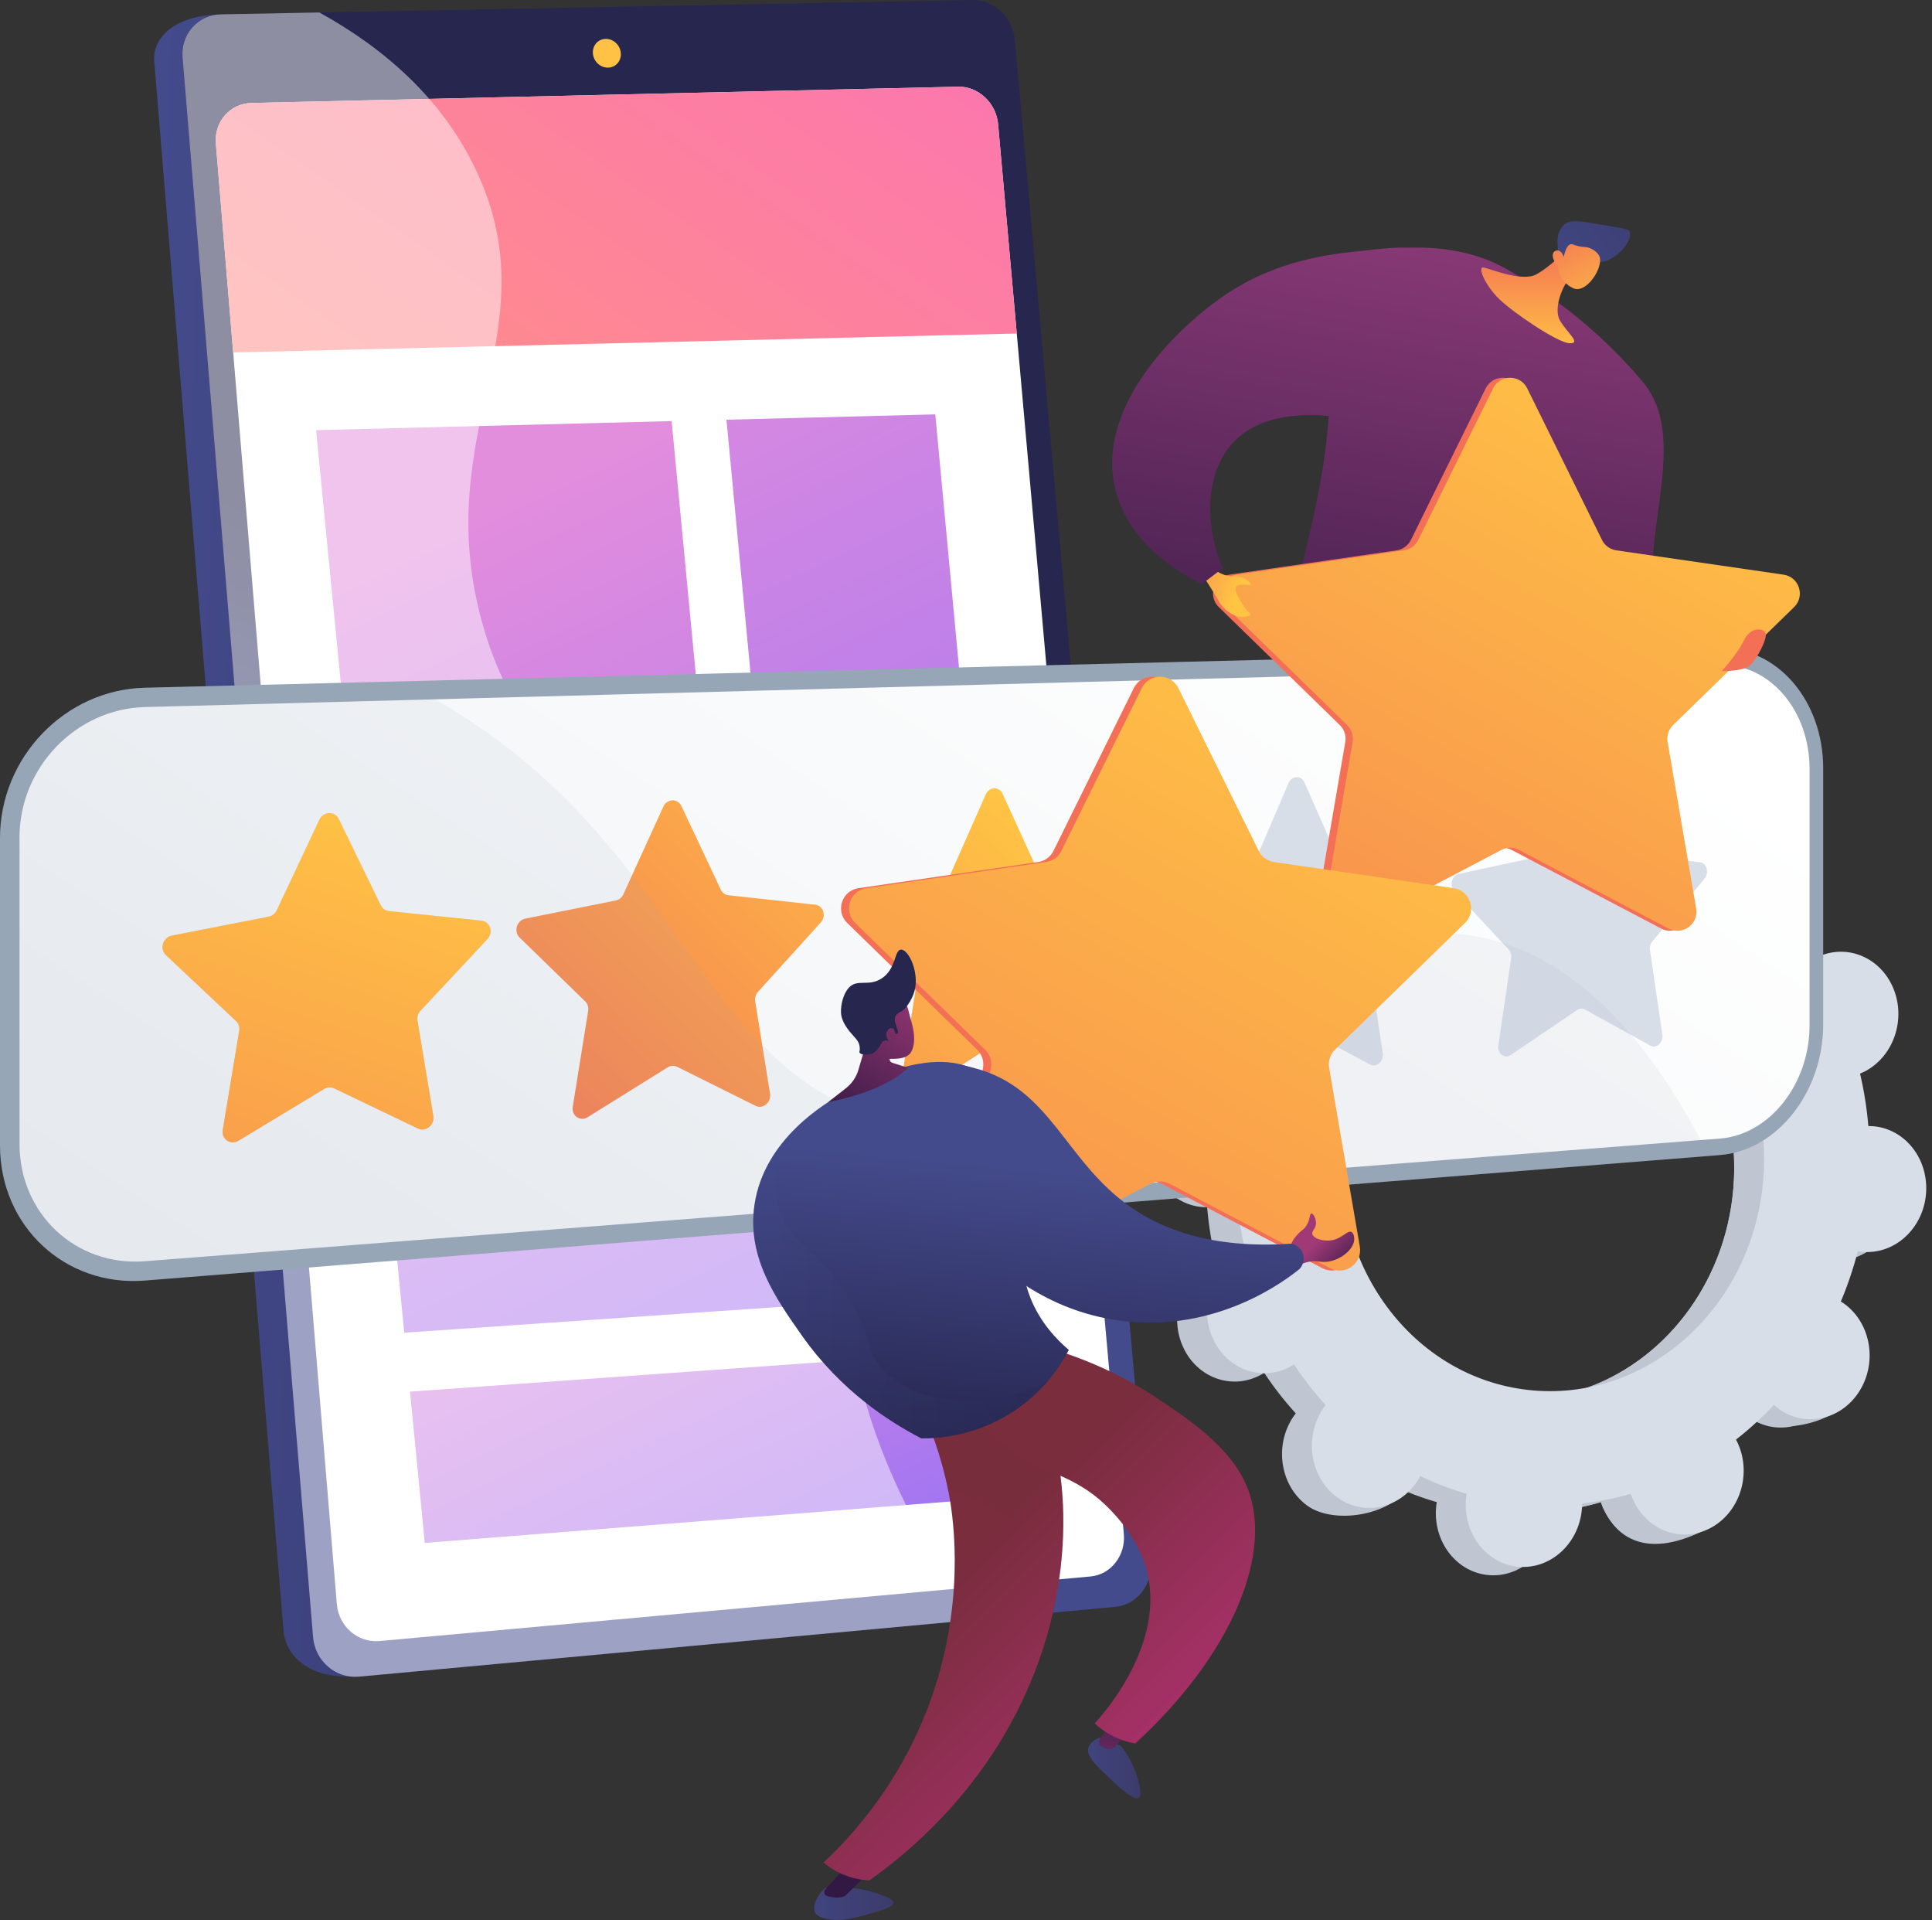
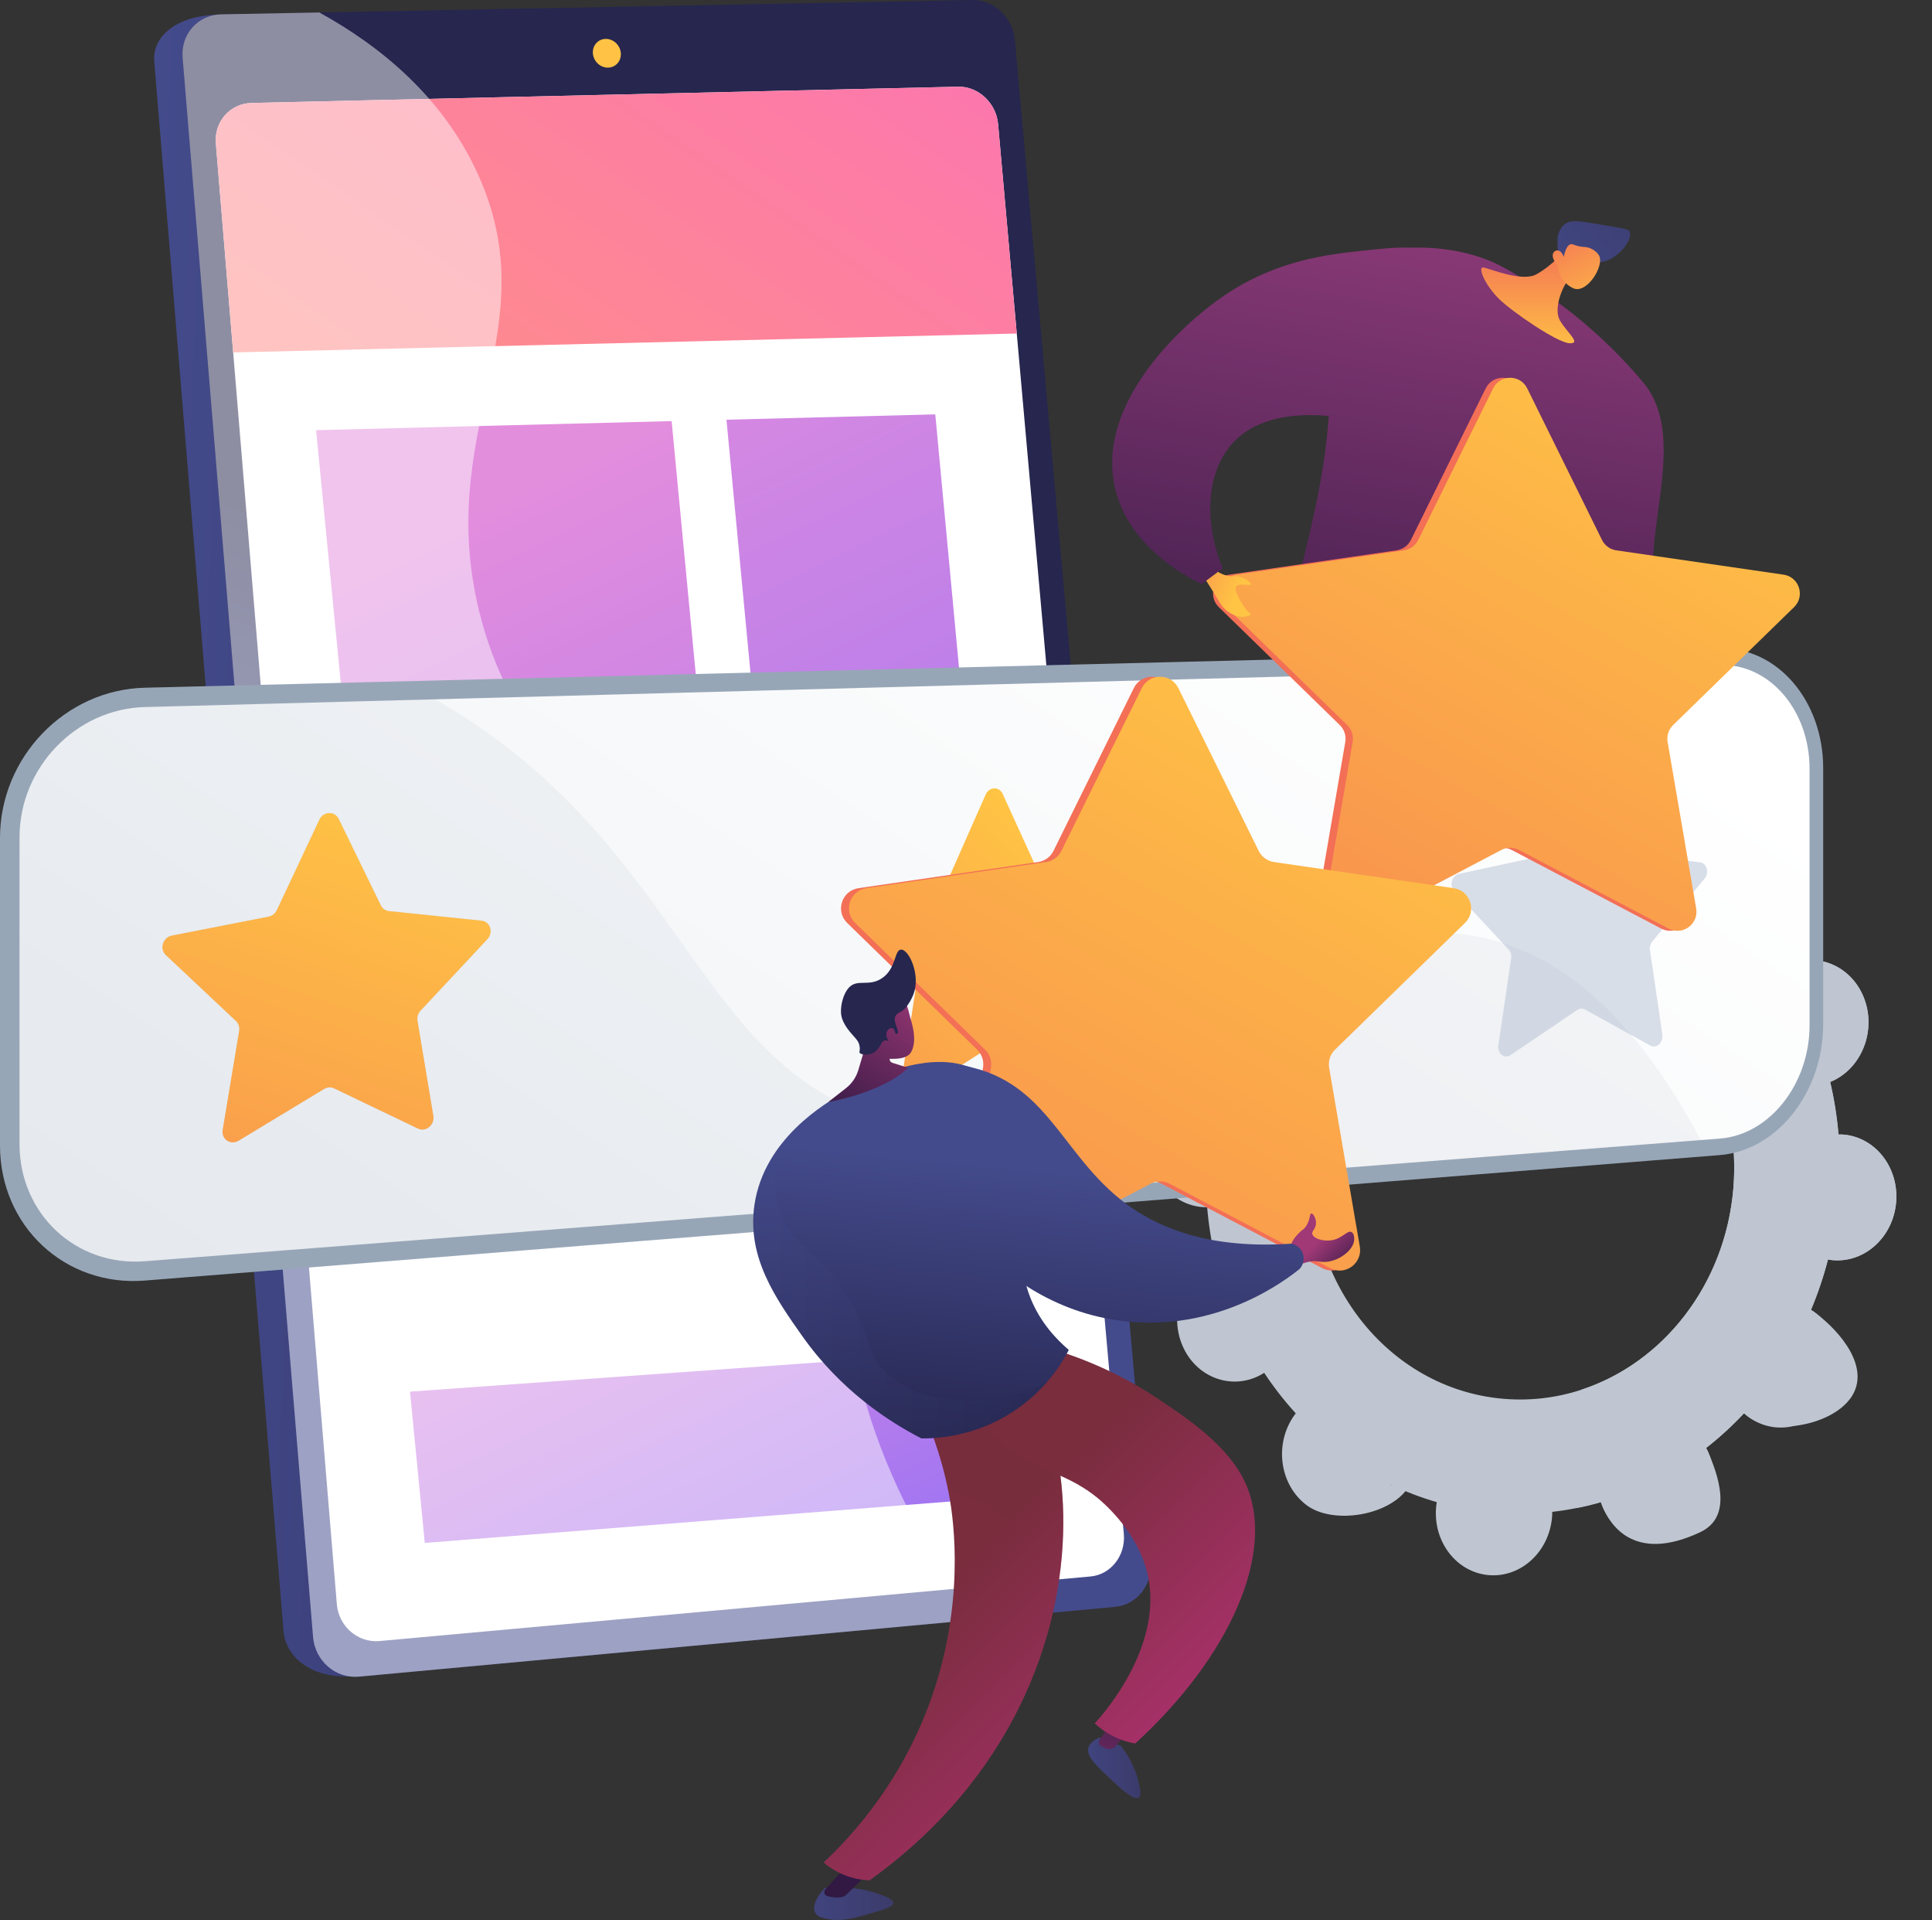
<svg xmlns="http://www.w3.org/2000/svg" width="156" height="155" viewBox="0 0 156 155" fill="none">
  <rect x="0" y="0" width="156" height="155" fill="#333333" stroke="none" />
  <path d="M147.995 101.735C150.58 101.952 152.867 99.859 153.103 97.06C153.339 94.26 151.434 91.814 148.849 91.596C148.715 91.585 148.582 91.584 148.45 91.584C148.327 90.138 148.101 88.722 147.777 87.345C147.899 87.295 148.022 87.243 148.143 87.181C150.5 85.97 151.528 82.934 150.439 80.4C149.351 77.867 146.558 76.795 144.2 78.006C144.077 78.07 143.96 78.141 143.844 78.214C143.074 77.052 142.222 75.957 141.295 74.94C141.38 74.828 141.465 74.715 141.543 74.594C143.04 72.278 142.534 69.113 140.413 67.525C138.291 65.936 135.358 66.526 133.861 68.842C133.784 68.96 133.716 69.082 133.65 69.205C132.453 68.627 131.203 68.149 129.908 67.774C129.931 67.633 129.952 67.491 129.964 67.346C130.2 64.547 130.71 61.386 128.122 61.209C122.133 60.799 120.837 63.758 120.601 66.558C120.589 66.703 120.586 66.846 120.585 66.989C119.246 67.142 117.933 67.404 116.656 67.774C116.611 67.642 116.565 67.51 116.509 67.38C115.42 64.847 115.617 63.157 113.143 64.106C107.747 66.176 106.885 69.233 107.973 71.767C108.03 71.899 108.094 72.025 108.16 72.149C107.075 72.997 106.052 73.933 105.099 74.951C104.997 74.859 104.893 74.769 104.782 74.686C102.661 73.098 99.728 73.688 98.231 76.003C96.734 78.319 97.24 81.484 99.361 83.072C99.47 83.154 99.582 83.226 99.695 83.296C99.144 84.599 98.685 85.957 98.322 87.362C98.192 87.34 98.061 87.319 97.927 87.307C95.341 87.09 93.054 89.183 92.818 91.982C92.582 94.782 94.487 97.228 97.073 97.446C97.207 97.457 97.339 97.459 97.471 97.458C97.595 98.904 97.82 100.32 98.145 101.697C98.022 101.747 97.9 101.799 97.779 101.861C95.422 103.072 94.393 106.108 95.482 108.642C96.571 111.175 99.364 112.247 101.721 111.036C101.844 110.972 101.962 110.901 102.077 110.828C102.847 111.99 103.699 113.085 104.627 114.102C104.541 114.214 104.457 114.327 104.378 114.448C102.881 116.764 103.387 119.929 105.509 121.517C107.63 123.106 112.222 122.379 113.719 120.063C113.796 119.944 112.205 119.96 112.271 119.837C113.469 120.415 114.719 120.893 116.013 121.268C115.99 121.409 115.969 121.551 115.957 121.696C115.721 124.495 117.626 126.941 120.212 127.159C122.797 127.377 125.084 125.284 125.32 122.484C125.333 122.339 125.336 122.196 125.336 122.053C126.675 121.9 127.988 121.638 129.265 121.268C129.31 121.4 129.357 121.532 129.412 121.662C130.501 124.195 133.294 125.267 135.651 124.056C138.008 122.845 139.037 119.809 137.948 117.276C137.891 117.143 137.827 117.017 137.761 116.893C138.846 116.045 139.869 115.109 140.822 114.092C140.924 114.183 141.028 114.273 141.139 114.356C143.26 115.944 146.193 115.355 147.69 113.039C149.188 110.723 148.681 107.558 146.56 105.97C146.452 105.888 146.34 105.816 146.227 105.746C146.777 104.443 147.236 103.085 147.6 101.68C147.73 101.703 147.861 101.723 147.995 101.735ZM121.41 112.926C112.023 112.136 105.107 103.254 105.963 93.089C106.819 82.924 115.123 75.325 124.511 76.116C133.899 76.906 140.815 85.788 139.959 95.953C139.102 106.118 130.798 113.717 121.41 112.926Z" fill="#BFC6D1" />
  <path d="M148.143 87.181C150.5 85.97 151.528 82.934 150.44 80.4C149.351 77.867 146.558 76.795 144.201 78.006C144.077 78.07 143.96 78.141 143.844 78.214C143.075 77.052 142.223 75.957 141.295 74.94C141.381 74.829 141.465 74.715 141.543 74.594C143.04 72.278 144.19 67.685 141.917 66.323C137.603 63.737 135.358 66.526 133.861 68.842C133.785 68.96 133.717 69.082 133.65 69.205C132.453 68.627 131.203 68.149 129.908 67.774C129.931 67.633 129.952 67.492 129.965 67.347C130.093 65.823 129.584 64.407 128.679 63.395C128.103 67.773 127.56 72.154 127.06 76.541C135.117 78.569 140.735 86.733 139.959 95.953C139.301 103.766 134.241 110.058 127.672 112.195C127.687 113.049 127.709 113.905 127.701 114.76C127.68 117.081 127.529 119.407 127.376 121.73C128.014 121.601 128.644 121.448 129.265 121.268C129.31 121.4 129.357 121.532 129.413 121.662C130.501 124.195 132.933 125.736 137.27 123.7C139.669 122.575 139.037 119.809 137.948 117.276C137.891 117.143 137.827 117.017 137.761 116.893C138.846 116.045 139.869 115.109 140.822 114.092C140.924 114.183 141.028 114.273 141.139 114.356C143.26 115.944 148.019 115.052 149.516 112.737C151.013 110.421 148.682 107.558 146.56 105.97C146.452 105.888 146.34 105.816 146.227 105.746C146.777 104.443 147.236 103.085 147.6 101.68C147.73 101.703 147.861 101.724 147.995 101.735C150.58 101.953 152.868 99.859 153.103 97.06C153.339 94.26 151.434 91.814 148.849 91.596C148.715 91.585 148.582 91.584 148.45 91.585C148.327 90.138 148.101 88.722 147.777 87.346C147.9 87.295 148.022 87.243 148.143 87.181Z" fill="#BFC6D1" />
-   <path d="M150.407 101.061C152.993 101.278 155.28 99.185 155.516 96.386C155.751 93.586 153.847 91.14 151.261 90.922C151.127 90.911 150.994 90.909 150.862 90.91C150.739 89.464 150.514 88.048 150.189 86.671C150.312 86.621 150.434 86.569 150.555 86.507C152.912 85.296 153.94 82.26 152.852 79.726C151.763 77.193 148.97 76.121 146.613 77.332C146.49 77.396 146.372 77.467 146.256 77.54C145.487 76.377 144.635 75.283 143.707 74.266C143.793 74.154 143.877 74.041 143.955 73.92C145.452 71.604 144.946 68.439 142.825 66.851C140.704 65.262 137.771 65.852 136.274 68.168C136.197 68.286 136.129 68.408 136.063 68.531C134.865 67.953 133.615 67.475 132.32 67.1C132.343 66.959 132.364 66.817 132.377 66.672C132.613 63.873 130.708 61.426 128.122 61.209C125.536 60.991 123.249 63.084 123.013 65.883C123.001 66.029 122.998 66.172 122.997 66.315C121.658 66.468 120.346 66.73 119.068 67.1C119.024 66.968 118.977 66.836 118.921 66.706C117.833 64.173 115.039 63.101 112.682 64.312C110.325 65.523 109.297 68.559 110.386 71.092C110.442 71.225 110.507 71.351 110.573 71.475C109.488 72.323 108.465 73.259 107.511 74.276C107.409 74.185 107.306 74.095 107.195 74.012C105.074 72.424 102.14 73.013 100.643 75.329C99.146 77.645 99.652 80.81 101.774 82.398C101.882 82.48 101.994 82.551 102.107 82.621C101.557 83.924 101.098 85.283 100.734 86.688C100.604 86.665 100.473 86.644 100.339 86.633C97.754 86.415 95.466 88.508 95.231 91.308C94.995 94.108 96.9 96.554 99.485 96.772C99.619 96.783 99.752 96.784 99.884 96.784C100.007 98.23 100.233 99.646 100.557 101.023C100.434 101.073 100.312 101.125 100.191 101.187C97.834 102.398 96.806 105.434 97.894 107.967C98.983 110.501 101.776 111.573 104.133 110.361C104.257 110.298 104.374 110.227 104.49 110.154C105.259 111.316 106.112 112.411 107.039 113.428C106.953 113.54 106.869 113.653 106.791 113.774C105.294 116.09 105.8 119.255 107.921 120.843C110.042 122.432 112.976 121.842 114.473 119.526C114.549 119.408 114.617 119.286 114.684 119.163C115.881 119.741 117.131 120.219 118.426 120.594C118.403 120.735 118.382 120.877 118.369 121.022C118.134 123.821 120.039 126.267 122.624 126.485C125.21 126.703 127.497 124.61 127.733 121.81C127.745 121.665 127.748 121.522 127.749 121.379C129.088 121.226 130.4 120.964 131.678 120.594C131.722 120.726 131.769 120.858 131.825 120.988C132.913 123.521 135.707 124.593 138.064 123.382C140.421 122.171 141.449 119.135 140.36 116.601C140.304 116.469 140.239 116.343 140.174 116.219C141.258 115.371 142.282 114.435 143.235 113.418C143.337 113.509 143.44 113.599 143.551 113.681C145.673 115.27 148.606 114.68 150.103 112.365C151.6 110.049 151.094 106.884 148.972 105.295C148.864 105.214 148.752 105.142 148.639 105.072C149.189 103.769 149.648 102.411 150.012 101.006C150.142 101.028 150.273 101.049 150.407 101.061ZM123.823 112.252C114.435 111.462 107.519 102.58 108.375 92.415C109.231 82.25 117.536 74.651 126.923 75.442C136.311 76.232 143.227 85.114 142.371 95.279C141.515 105.444 133.211 113.043 123.823 112.252Z" fill="#D8DEE8" />
  <path d="M79.276 3.54L90.155 125.618C90.32 127.466 89.036 129.11 87.299 129.27L28.439 135.332C24.917 135.52 23.054 133.61 22.896 131.69L12.454 4.943C12.3 3.072 14.049 1.308 17.528 1.18L75.849 0.323C77.574 0.29 79.115 1.737 79.276 3.54Z" fill="url(#paint0_linear_253_968)" />
  <path d="M81.949 3.238L92.926 126.046C93.093 127.905 91.802 129.559 90.055 129.72L28.98 135.356C27.108 135.529 25.442 134.09 25.283 132.158L14.748 4.646C14.593 2.764 15.989 1.195 17.848 1.159L78.501 0.001C80.237 -0.033 81.787 1.424 81.949 3.238Z" fill="url(#paint1_linear_253_968)" />
  <path d="M80.591 10.014L90.744 123.843C90.898 125.578 89.692 127.12 88.06 127.268L30.638 132.482C28.896 132.64 27.346 131.298 27.197 129.499L17.43 11.576C17.284 9.82 18.584 8.351 20.314 8.312L77.369 6.999C78.991 6.962 80.44 8.318 80.591 10.014Z" fill="white" />
  <path d="M80.59 10.014C80.439 8.318 78.99 6.962 77.367 6.999L20.313 8.312C18.582 8.351 17.283 9.82 17.428 11.576L18.826 28.454L82.098 26.925L80.59 10.014Z" fill="url(#paint2_linear_253_968)" />
  <path d="M50.128 4.276C50.183 4.916 49.724 5.446 49.101 5.46C48.478 5.473 47.929 4.965 47.874 4.324C47.819 3.683 48.279 3.153 48.902 3.14C49.524 3.127 50.073 3.636 50.128 4.276Z" fill="url(#paint3_linear_253_968)" />
  <path d="M58.014 73.667L29.465 75.077L25.524 34.728L54.231 33.996L58.014 73.667Z" fill="url(#paint4_linear_253_968)" />
  <path d="M79.187 72.621L62.416 73.45L58.658 33.883L75.52 33.453L79.187 72.621Z" fill="url(#paint5_linear_253_968)" />
-   <path d="M82.142 104.19L32.641 107.59L29.978 80.326L79.663 77.718L82.142 104.19Z" fill="url(#paint6_linear_253_968)" />
  <path d="M83.685 120.668L34.299 124.56L33.106 112.347L82.574 108.808L83.685 120.668Z" fill="url(#paint7_linear_253_968)" />
  <g opacity="0.48">
    <path d="M67.27 87.543C61.349 66.856 44.086 68.925 38.923 50.232C34.683 34.879 44.46 26.786 38.529 13.933C35.74 7.888 30.854 3.801 25.787 1.007L17.844 1.159C15.985 1.195 14.589 2.763 14.745 4.646L25.279 132.158C25.438 134.09 27.104 135.529 28.977 135.356L79.053 130.735C75.851 126.673 72.812 121.702 70.704 115.73C66.241 103.091 70.544 98.983 67.27 87.543Z" fill="white" />
  </g>
  <path d="M139.937 53.166C140.15 54.679 136.835 57.181 133.79 56.914C129.635 56.548 126.167 51.044 125.798 46.672C125.719 45.736 125.777 44.794 125.586 44.766C125.102 44.695 123.859 50.435 122.883 55.302C122.099 55.589 120.91 55.894 119.551 55.672C117.327 55.307 117.062 53.925 114.575 53.025C113.123 52.499 111.701 52.498 108.857 52.495C105.646 52.492 105.558 52.888 104.94 52.601C104.94 52.601 104.787 52.517 104.655 52.423C102.369 50.781 108.91 38.305 107.026 26.793C106.817 25.514 106.496 24.2 107.211 22.919C109.057 19.61 116.356 19.143 120.877 21.321C122.117 21.918 124.192 23.224 126.046 24.601C126.787 25.151 127.557 25.767 128.361 26.469C130.851 28.644 132.499 30.639 132.786 31.002C137.051 36.394 130.659 46.466 135.139 50.617C137.09 52.425 139.752 51.858 139.937 53.166Z" fill="url(#paint8_linear_253_968)" />
  <path d="M126.485 20.125C126.485 20.125 125.311 21.458 124.05 22.149C122.91 22.773 120.396 21.722 119.815 21.598C119.233 21.475 119.931 23.041 121.028 24.12C122.125 25.199 125.752 27.668 126.73 27.709C127.708 27.75 126.572 26.894 125.972 25.896C125.371 24.899 126.218 22.837 126.976 22.201C127.734 21.566 126.485 20.125 126.485 20.125Z" fill="url(#paint9_linear_253_968)" />
  <path d="M129.183 21.168C130.515 21.067 131.861 19.426 131.589 18.71C131.511 18.506 131.338 18.473 128.731 18.044C127.436 17.83 126.788 17.742 126.341 18.1C126.068 18.319 125.855 18.708 125.787 19.076C125.753 19.265 125.751 19.526 125.783 20.045C125.812 20.506 125.804 20.486 125.816 20.622C125.844 20.949 125.934 21.524 126.252 22.322C126.385 22.176 126.561 22.002 126.783 21.831C126.868 21.765 127.206 21.509 127.59 21.355C128.252 21.088 128.751 21.201 129.183 21.168Z" fill="url(#paint10_linear_253_968)" />
  <path d="M125.765 21.433C125.765 21.433 125.824 22.707 127.025 23.267C128.101 23.768 129.528 21.523 129.135 20.666C129.004 20.38 128.598 20.069 128.183 19.972C127.937 19.915 127.817 19.964 127.418 19.864C127.049 19.771 126.978 19.685 126.836 19.714C126.658 19.749 126.431 19.952 126.262 20.744C126.173 20.435 125.978 20.228 125.766 20.215C125.732 20.213 125.634 20.222 125.554 20.274C125.263 20.46 125.32 20.933 125.765 21.433Z" fill="url(#paint11_linear_253_968)" />
  <path d="M97.034 47.153C95.234 46.27 91.347 44.011 90.152 39.847C88.162 32.916 95.238 26.306 98.891 23.832C103.079 20.996 107.288 20.538 109.845 20.26C113.019 19.914 114.955 19.703 116.41 20.895C120.172 23.976 117.911 34.142 114.187 35.189C112.967 35.531 112.506 34.639 109.951 34.024C109.119 33.824 102.91 32.328 99.681 35.612C97.421 37.911 97.132 42.031 98.728 45.883C98.163 46.306 97.599 46.73 97.034 47.153Z" fill="url(#paint12_linear_253_968)" />
  <path d="M138.881 52.349L11.691 55.521C5.273 55.681 0 61.117 0 67.661V92.462C0 99.005 5.273 103.89 11.691 103.379L138.881 93.248C143.506 92.879 147.214 88.161 147.214 82.704V62.022C147.214 56.565 143.506 52.234 138.881 52.349Z" fill="#97A6B7" />
  <path d="M11.691 101.82C6.142 102.252 1.576 98.01 1.576 92.358V67.601C1.576 61.949 6.142 57.229 11.691 57.081L138.881 53.682C142.886 53.575 146.113 57.336 146.113 62.064V82.777C146.113 87.506 142.886 91.604 138.881 91.916L11.691 101.82Z" fill="url(#paint13_linear_253_968)" />
  <path d="M27.352 66.112L30.751 73.091C30.877 73.349 31.119 73.52 31.399 73.549L38.893 74.329C39.585 74.401 39.861 75.278 39.361 75.813L33.958 81.593C33.756 81.809 33.664 82.108 33.712 82.394L34.994 90.094C35.114 90.811 34.382 91.413 33.755 91.113L26.977 87.865C26.724 87.744 26.421 87.763 26.168 87.916L19.268 92.088C18.619 92.481 17.858 91.969 17.983 91.22L19.313 83.216C19.362 82.92 19.267 82.626 19.059 82.43L13.392 77.104C12.86 76.603 13.154 75.671 13.889 75.528L21.691 74.002C21.978 73.946 22.225 73.75 22.353 73.478L25.792 66.171C26.111 65.492 27.033 65.458 27.352 66.112Z" fill="#D8DEE8" />
-   <path d="M55.019 65.069L58.204 71.828C58.321 72.077 58.548 72.243 58.811 72.272L65.834 73.038C66.483 73.109 66.742 73.958 66.272 74.475L61.208 80.063C61.019 80.271 60.933 80.561 60.978 80.837L62.179 88.293C62.291 88.988 61.606 89.57 61.018 89.278L54.669 86.12C54.431 86.002 54.148 86.02 53.91 86.168L47.45 90.191C46.842 90.57 46.131 90.072 46.247 89.349L47.492 81.607C47.538 81.321 47.449 81.036 47.254 80.846L41.951 75.684C41.453 75.199 41.728 74.298 42.416 74.16L49.719 72.696C49.987 72.642 50.218 72.453 50.338 72.19L53.559 65.124C53.858 64.467 54.721 64.435 55.019 65.069Z" fill="url(#paint14_linear_253_968)" />
  <path d="M80.96 64.09L83.949 70.643C84.059 70.885 84.272 71.046 84.519 71.074L91.114 71.826C91.724 71.896 91.967 72.719 91.526 73.22L86.769 78.626C86.592 78.828 86.511 79.109 86.553 79.377L87.682 86.605C87.787 87.278 87.143 87.84 86.591 87.556L80.63 84.484C80.408 84.369 80.142 84.386 79.919 84.529L73.858 88.413C73.287 88.779 72.62 88.295 72.729 87.595L73.897 80.1C73.94 79.822 73.856 79.547 73.674 79.362L68.7 74.355C68.233 73.884 68.491 73.012 69.136 72.879L75.986 71.472C76.237 71.42 76.454 71.237 76.567 70.983L79.589 64.142C79.869 63.506 80.68 63.476 80.96 64.09Z" fill="url(#paint15_linear_253_968)" />
-   <path d="M105.33 63.17L108.141 69.529C108.245 69.764 108.446 69.92 108.677 69.948L114.883 70.686C115.457 70.755 115.685 71.554 115.27 72.039L110.795 77.277C110.628 77.472 110.552 77.744 110.591 78.004L111.653 85.017C111.752 85.67 111.146 86.214 110.627 85.937L105.02 82.947C104.811 82.835 104.561 82.851 104.351 82.989L98.653 86.743C98.117 87.097 97.49 86.626 97.592 85.948L98.69 78.683C98.731 78.415 98.652 78.147 98.48 77.968L93.807 73.106C93.368 72.65 93.61 71.805 94.216 71.677L100.653 70.322C100.89 70.272 101.094 70.095 101.2 69.848L104.041 63.219C104.305 62.603 105.067 62.575 105.33 63.17Z" fill="#D8DEE8" />
  <path d="M128.271 62.306L130.92 68.481C131.017 68.709 131.206 68.861 131.425 68.888L137.274 69.614C137.815 69.681 138.031 70.457 137.639 70.928L133.42 76.006C133.263 76.195 133.191 76.459 133.229 76.712L134.229 83.522C134.323 84.156 133.752 84.683 133.262 84.414L127.979 81.5C127.782 81.391 127.546 81.406 127.349 81.54L121.982 85.173C121.477 85.515 120.887 85.057 120.983 84.399L122.017 77.352C122.055 77.091 121.981 76.832 121.819 76.658L117.419 71.933C117.006 71.489 117.234 70.67 117.805 70.547L123.865 69.24C124.088 69.192 124.281 69.021 124.38 68.782L127.056 62.351C127.305 61.754 128.023 61.727 128.271 62.306Z" fill="#D8DEE8" />
  <g opacity="0.1">
    <path d="M119.784 75.708C103.151 72.063 92.03 94.75 72.889 90.746C56.397 87.296 55.938 69.168 36.467 57.249C35.137 56.435 33.784 55.689 32.409 55.005L11.691 55.522C5.273 55.682 0 61.118 0 67.661V92.462C0 99.006 5.273 103.89 11.691 103.379L137.998 93.319C131.795 81.066 125.246 76.905 119.784 75.708Z" fill="#97A6B7" />
  </g>
  <path d="M27.35 66.113L30.75 73.092C30.875 73.349 31.117 73.52 31.398 73.55L38.891 74.329C39.584 74.401 39.86 75.278 39.359 75.813L33.956 81.594C33.754 81.809 33.662 82.109 33.71 82.394L34.992 90.094C35.112 90.811 34.38 91.414 33.754 91.113L26.976 87.865C26.722 87.744 26.42 87.763 26.166 87.916L19.266 92.089C18.617 92.481 17.857 91.969 17.981 91.221L19.311 83.216C19.361 82.92 19.265 82.626 19.057 82.43L13.391 77.104C12.858 76.604 13.152 75.671 13.887 75.528L21.69 74.002C21.976 73.946 22.223 73.75 22.351 73.478L25.79 66.171C26.11 65.493 27.032 65.459 27.35 66.113Z" fill="url(#paint16_linear_253_968)" />
  <path d="M122.717 31.355L128.756 43.59C128.979 44.043 129.412 44.358 129.912 44.43L143.415 46.392C144.674 46.575 145.178 48.124 144.266 49.012L134.495 58.536C134.133 58.889 133.968 59.398 134.054 59.896L136.36 73.344C136.575 74.599 135.258 75.555 134.132 74.963L122.054 68.614C121.607 68.379 121.072 68.379 120.625 68.614L108.548 74.963C107.421 75.555 106.104 74.599 106.319 73.344L108.626 59.896C108.711 59.398 108.546 58.889 108.184 58.536L98.413 49.012C97.501 48.124 98.004 46.575 99.264 46.392L112.767 44.43C113.267 44.358 113.7 44.043 113.924 43.59L119.962 31.355C120.526 30.213 122.153 30.213 122.717 31.355Z" fill="url(#paint17_linear_253_968)" />
  <path d="M123.316 31.355L129.354 43.59C129.578 44.043 130.011 44.358 130.511 44.43L144.014 46.392C145.273 46.575 145.776 48.124 144.865 49.012L135.094 58.536C134.732 58.889 134.567 59.398 134.652 59.896L136.959 73.344C137.174 74.599 135.857 75.555 134.73 74.963L122.653 68.614C122.206 68.379 121.671 68.379 121.224 68.614L109.146 74.963C108.02 75.555 106.703 74.599 106.918 73.344L109.224 59.896C109.31 59.398 109.145 58.889 108.783 58.536L99.012 49.012C98.1 48.124 98.603 46.575 99.863 46.392L113.366 44.43C113.866 44.358 114.299 44.043 114.522 43.59L120.561 31.355C121.124 30.213 122.752 30.213 123.316 31.355Z" fill="url(#paint18_linear_253_968)" />
  <g opacity="0.3">
    <path d="M131.451 65.652C126.817 61.245 121.596 61.491 119.489 56.398C117.127 50.692 122.156 46.697 121.294 39.696C121.086 38 120.524 36.063 119.276 33.958L114.523 43.59C114.299 44.043 113.867 44.358 113.366 44.43L99.864 46.392C98.604 46.575 98.101 48.123 99.012 49.012L108.783 58.536C109.145 58.889 109.31 59.398 109.225 59.896L106.918 73.344C106.703 74.599 108.02 75.555 109.147 74.963L121.224 68.614C121.672 68.378 122.206 68.378 122.654 68.614L134.731 74.963C135.386 75.308 136.106 75.127 136.551 74.67C135.352 70.281 133.397 67.503 131.451 65.652Z" fill="url(#paint19_linear_253_968)" />
  </g>
-   <path d="M139.019 54.183C139.019 54.183 140.288 52.811 140.802 51.721C141.317 50.63 142.305 50.665 142.541 51.085C142.778 51.505 141.849 53.206 141.319 53.707C140.79 54.208 139.019 54.183 139.019 54.183Z" fill="url(#paint20_linear_253_968)" />
  <path d="M97.397 46.881L98.35 46.166C98.35 46.166 98.948 46.58 99.679 46.523C100.077 46.492 100.606 46.732 100.725 46.858C100.844 46.985 101.399 47.289 100.604 47.209C99.81 47.13 99.682 47.351 99.793 47.748C99.904 48.145 100.567 49.257 100.904 49.495C101.24 49.734 100.274 49.892 99.877 49.747C99.48 49.601 98.845 49.337 98.382 48.476C98.213 48.163 97.397 46.881 97.397 46.881Z" fill="url(#paint21_linear_253_968)" />
  <path d="M94.505 55.554L100.989 68.692C101.229 69.178 101.693 69.516 102.231 69.594L116.729 71.701C118.082 71.897 118.622 73.559 117.643 74.513L107.152 84.74C106.763 85.118 106.586 85.664 106.677 86.199L109.154 100.639C109.385 101.986 107.971 103.014 106.761 102.378L93.794 95.56C93.313 95.308 92.739 95.308 92.259 95.56L79.291 102.378C78.081 103.014 76.667 101.986 76.898 100.639L79.375 86.199C79.467 85.664 79.289 85.118 78.901 84.74L68.41 74.513C67.431 73.559 67.971 71.897 69.324 71.701L83.822 69.594C84.359 69.516 84.823 69.178 85.064 68.692L91.547 55.554C92.152 54.328 93.9 54.328 94.505 55.554Z" fill="url(#paint22_linear_253_968)" />
  <path d="M95.15 55.554L101.633 68.692C101.874 69.178 102.338 69.516 102.875 69.594L117.373 71.701C118.726 71.897 119.266 73.559 118.287 74.513L107.796 84.74C107.408 85.118 107.23 85.664 107.322 86.199L109.799 100.639C110.03 101.986 108.616 103.014 107.406 102.378L94.438 95.56C93.958 95.308 93.384 95.308 92.903 95.56L79.936 102.378C78.726 103.014 77.312 101.986 77.543 100.639L80.019 86.199C80.111 85.664 79.934 85.118 79.545 84.74L69.054 74.513C68.075 73.559 68.615 71.897 69.968 71.701L84.466 69.594C85.003 69.516 85.468 69.178 85.708 68.692L92.192 55.554C92.797 54.328 94.545 54.328 95.15 55.554Z" fill="url(#paint23_linear_253_968)" />
  <g opacity="0.3">
    <path d="M103.884 92.381C98.908 87.649 93.303 87.913 91.04 82.445C88.504 76.318 93.903 72.028 92.978 64.511C92.754 62.69 92.151 60.611 90.812 58.35L85.708 68.692C85.468 69.179 85.003 69.516 84.466 69.594L69.968 71.701C68.615 71.898 68.075 73.56 69.054 74.514L79.545 84.74C79.934 85.119 80.111 85.665 80.019 86.2L77.543 100.639C77.312 101.987 78.726 103.014 79.936 102.378L92.903 95.561C93.383 95.308 93.958 95.308 94.438 95.561L107.406 102.378C108.109 102.748 108.882 102.554 109.36 102.063C108.072 97.351 105.973 94.368 103.884 92.381Z" fill="url(#paint24_linear_253_968)" />
  </g>
  <path d="M66.61 152.412C65.868 153.16 65.568 153.963 65.837 154.434C66.023 154.759 66.435 154.844 66.886 154.93C67.598 155.067 68.34 155.03 69.866 154.599C71.29 154.197 72.128 153.96 72.129 153.618C72.129 153.298 71.397 153.049 70.754 152.831C69.845 152.522 69.047 152.434 68.5 152.412C67.87 152.412 67.24 152.412 66.61 152.412Z" fill="url(#paint25_linear_253_968)" />
  <path d="M88.763 140.278C88.429 140.423 88.001 140.677 87.887 141.097C87.707 141.761 88.416 142.446 89.55 143.514C90.401 144.315 91.55 145.398 91.95 145.125C92.195 144.958 92.05 144.356 91.916 143.797C91.753 143.123 91.395 142.08 90.507 140.937C90.507 140.937 90.507 140.937 88.763 140.278Z" fill="url(#paint26_linear_253_968)" />
  <path d="M68.237 150.763L66.641 152.532C66.477 152.714 66.559 153.006 66.795 153.072C67.144 153.169 67.632 153.248 68.079 153.122C68.177 153.094 68.264 153.035 68.337 152.963L69.929 151.408L68.237 150.763Z" fill="url(#paint27_linear_253_968)" />
  <path d="M89.648 139.21L88.787 140.45C88.665 140.625 88.724 140.866 88.911 140.969C89.035 141.038 89.183 141.11 89.337 141.166C89.587 141.256 89.867 141.189 90.043 140.99L90.976 139.94L89.648 139.21Z" fill="url(#paint28_linear_253_968)" />
  <path d="M74.197 113.244C75.015 114.954 76.001 117.419 76.599 120.504C76.85 121.801 78.027 128.334 75.498 136.207C73.144 143.534 68.808 148.198 66.501 150.36C66.828 150.636 67.28 150.961 67.865 151.233C68.803 151.669 69.66 151.776 70.208 151.798C77.253 146.769 80.67 141.071 82.221 137.97C87.453 127.508 86.14 117.238 83.853 112.894C83.102 111.468 82.254 110.695 81.293 110.352C78.209 109.249 74.632 112.801 74.197 113.244Z" fill="url(#paint29_linear_253_968)" />
  <path opacity="0.3" d="M83.853 112.894C83.102 111.468 82.254 110.695 81.293 110.352C78.209 109.249 74.632 112.801 74.197 113.244C75.003 114.93 75.971 117.353 76.572 120.377C78.726 120.883 81.736 122.085 83.203 124.925C85.576 129.52 82.164 135.026 81.456 136.169C79.898 138.684 78.955 138.448 76.653 142.064C74.915 144.795 74.782 145.984 73.269 147.304C71.49 148.856 69.269 149.31 67.475 149.409C67.123 149.767 66.795 150.084 66.501 150.36C66.828 150.636 67.28 150.961 67.865 151.233C68.803 151.669 69.66 151.776 70.208 151.798C77.253 146.769 80.67 141.071 82.221 137.97C87.453 127.508 86.14 117.238 83.853 112.894Z" fill="url(#paint30_linear_253_968)" />
  <path d="M78.181 112.862C78.56 113.632 79.219 114.781 80.309 115.919C83.075 118.802 85.66 118.53 88.59 120.905C88.951 121.198 91.546 123.349 92.504 126.489C94.349 132.532 88.988 138.491 88.395 139.132C88.739 139.451 89.26 139.864 89.971 140.208C90.624 140.524 91.221 140.676 91.663 140.754C99.348 133.731 103.104 125.221 100.546 119.691C99.151 116.675 95.849 114.482 93.409 112.862C89.421 110.214 85.614 109.011 83.136 108.424C81.484 109.903 79.833 111.383 78.181 112.862Z" fill="url(#paint31_linear_253_968)" />
  <path d="M82.766 96.833C82.882 100.231 82.094 101.994 83.197 104.767C83.99 106.76 85.304 108.13 86.301 108.981C85.733 110.07 84.412 112.243 81.831 113.941C78.714 115.992 75.614 116.129 74.397 116.119C71.818 114.792 67.906 112.291 64.767 107.838C62.639 104.819 60.302 101.505 60.92 97.28C61.706 91.912 66.679 89.045 68.089 88.232C69.018 87.697 75.428 84.001 79.346 86.717C82.496 88.901 82.679 94.291 82.766 96.833Z" fill="url(#paint32_linear_253_968)" />
  <path d="M104.19 100.691C104.293 100.142 104.686 99.743 104.91 99.517C105.17 99.254 105.224 99.295 105.393 99.08C105.821 98.539 105.718 97.98 105.882 97.961C106.025 97.945 106.276 98.348 106.259 98.764C106.24 99.23 105.9 99.368 105.964 99.626C106.054 99.989 106.86 100.253 107.574 100.117C108.402 99.961 108.806 99.293 109.13 99.462C109.365 99.585 109.35 100.024 109.348 100.063C109.312 100.887 108.211 101.751 107.138 101.864C106.519 101.929 106.288 101.705 105.555 101.891C105.068 102.015 104.898 102.182 104.654 102.082C104.254 101.918 104.092 101.215 104.19 100.691Z" fill="url(#paint33_linear_253_968)" />
  <path d="M104.307 100.399C97.689 100.857 93.736 99.136 91.353 97.488C85.947 93.75 84.886 87.806 78.617 86.208C77.474 85.916 75.483 85.409 74.396 86.426C72.138 88.54 74.801 96.29 79.49 101.054C80.526 102.106 84.257 105.786 90.415 106.616C98.308 107.681 103.97 103.227 104.947 102.432C105.256 102.083 105.35 101.595 105.19 101.167C104.964 100.565 104.357 100.411 104.307 100.399Z" fill="url(#paint34_linear_253_968)" />
  <path opacity="0.3" d="M71.558 110.806C69.695 109.041 70.577 107.947 68.284 104.402C65.947 100.79 64.266 100.724 63.189 98.289C62.632 97.029 62.289 95.22 62.903 92.622C61.959 93.894 61.19 95.436 60.92 97.28C60.302 101.505 62.639 104.819 64.767 107.838C67.906 112.291 71.818 114.792 74.397 116.119C75.614 116.129 78.714 115.992 81.831 113.941C82.988 113.18 83.89 112.324 84.586 111.512C83.634 112.036 82.521 112.494 81.238 112.771C80.616 112.905 74.974 114.041 71.558 110.806Z" fill="url(#paint35_linear_253_968)" />
  <path d="M69.848 84.556L69.309 86.377C69.137 86.96 68.787 87.475 68.308 87.849L66.878 88.969C66.878 88.969 71.241 88.237 73.328 86.204L72.054 85.802C71.92 85.759 71.829 85.635 71.829 85.495V84.156L69.848 84.556Z" fill="url(#paint36_linear_253_968)" />
  <path d="M71.414 85.477C71.622 85.431 73.128 85.678 73.556 84.954C74.137 83.971 73.559 82.4 73.501 82.158C73.256 81.142 73.165 80.988 72.977 80.773L72.71 80.491C72.71 80.491 72.694 80.479 72.676 80.467C72.491 80.339 71.798 80.132 71.649 80.124C71.172 80.1 70.2 81.812 69.644 84.45C69.599 84.544 69.554 84.639 69.51 84.735C69.395 84.985 71.4 85.573 71.414 85.477Z" fill="url(#paint37_linear_253_968)" />
  <path d="M73.844 80.001C73.626 80.807 73.017 81.566 72.787 81.653C72.757 81.664 72.587 81.738 72.41 81.894C72.386 81.915 72.362 81.941 72.338 81.977C72.026 82.438 72.675 83.25 72.458 83.436C72.301 83.571 71.811 83.204 71.708 83.329C71.611 83.447 71.993 83.846 71.88 83.988C71.795 84.095 71.544 83.909 71.317 84.048C71.205 84.117 71.211 84.197 71.042 84.455C70.947 84.601 70.826 84.756 70.743 84.838C70.338 85.237 69.503 85.199 69.402 84.97C69.374 84.906 69.422 84.871 69.426 84.682C69.426 84.682 69.43 84.508 69.366 84.287C69.275 83.973 68.933 83.674 68.612 83.282C68.017 82.556 67.938 82.051 67.918 81.882C67.912 81.822 67.909 81.777 67.907 81.745C67.874 81.1 68.106 80.228 68.516 79.762C69.203 78.983 70.099 79.678 71.162 79.008C72.389 78.234 72.196 76.679 72.754 76.662C73.37 76.642 74.246 78.513 73.844 80.001Z" fill="#26264F" />
  <path d="M72.219 83.17C72.093 82.846 71.678 83.008 71.583 83.359C71.487 83.71 71.73 84.165 72.078 84.184C72.427 84.203 72.387 83.606 72.219 83.17Z" fill="url(#paint38_linear_253_968)" />
  <defs>
    <linearGradient id="paint0_linear_253_968" x1="10.151" y1="66.28" x2="92.279" y2="69.337" gradientUnits="userSpaceOnUse">
      <stop stop-color="#444B8C" />
      <stop offset="0.996" stop-color="#26264F" />
    </linearGradient>
    <linearGradient id="paint1_linear_253_968" x1="45.014" y1="87.29" x2="57.533" y2="56.218" gradientUnits="userSpaceOnUse">
      <stop stop-color="#444B8C" />
      <stop offset="0.996" stop-color="#26264F" />
    </linearGradient>
    <linearGradient id="paint2_linear_253_968" x1="33.094" y1="42.815" x2="75.837" y2="-19.199" gradientUnits="userSpaceOnUse">
      <stop stop-color="#FF9085" />
      <stop offset="1" stop-color="#FB6FBB" />
    </linearGradient>
    <linearGradient id="paint3_linear_253_968" x1="50.909" y1="-0.331" x2="-25.84" y2="185.899" gradientUnits="userSpaceOnUse">
      <stop stop-color="#FFC444" />
      <stop offset="0.996" stop-color="#F36F56" />
    </linearGradient>
    <linearGradient id="paint4_linear_253_968" x1="35.058" y1="42.44" x2="69.929" y2="114.998" gradientUnits="userSpaceOnUse">
      <stop offset="0.004" stop-color="#E38DDD" />
      <stop offset="1" stop-color="#9571F6" />
    </linearGradient>
    <linearGradient id="paint5_linear_253_968" x1="49.336" y1="18.477" x2="89.475" y2="101.997" gradientUnits="userSpaceOnUse">
      <stop offset="0.004" stop-color="#E38DDD" />
      <stop offset="1" stop-color="#9571F6" />
    </linearGradient>
    <linearGradient id="paint6_linear_253_968" x1="38.831" y1="61.797" x2="66.613" y2="119.605" gradientUnits="userSpaceOnUse">
      <stop offset="0.004" stop-color="#E38DDD" />
      <stop offset="1" stop-color="#9571F6" />
    </linearGradient>
    <linearGradient id="paint7_linear_253_968" x1="46.929" y1="96.185" x2="65.455" y2="134.732" gradientUnits="userSpaceOnUse">
      <stop offset="0.004" stop-color="#E38DDD" />
      <stop offset="1" stop-color="#9571F6" />
    </linearGradient>
    <linearGradient id="paint8_linear_253_968" x1="118.21" y1="68.012" x2="126.568" y2="20.703" gradientUnits="userSpaceOnUse">
      <stop stop-color="#311944" />
      <stop offset="1" stop-color="#893976" />
    </linearGradient>
    <linearGradient id="paint9_linear_253_968" x1="123.412" y1="28.633" x2="123.412" y2="19.461" gradientUnits="userSpaceOnUse">
      <stop stop-color="#FFC444" />
      <stop offset="0.996" stop-color="#F36F56" />
    </linearGradient>
    <linearGradient id="paint10_linear_253_968" x1="121.954" y1="24.79" x2="130.096" y2="17.953" gradientUnits="userSpaceOnUse">
      <stop stop-color="#444B8C" />
      <stop offset="0.996" stop-color="#3E4177" />
    </linearGradient>
    <linearGradient id="paint11_linear_253_968" x1="129.895" y1="25.989" x2="125.607" y2="17.651" gradientUnits="userSpaceOnUse">
      <stop stop-color="#FFC444" />
      <stop offset="0.996" stop-color="#F36F56" />
    </linearGradient>
    <linearGradient id="paint12_linear_253_968" x1="98.276" y1="64.829" x2="106.693" y2="17.184" gradientUnits="userSpaceOnUse">
      <stop stop-color="#311944" />
      <stop offset="1" stop-color="#893976" />
    </linearGradient>
    <linearGradient id="paint13_linear_253_968" x1="33.162" y1="136.894" x2="99.742" y2="35.863" gradientUnits="userSpaceOnUse">
      <stop offset="0.004" stop-color="#EBEFF2" />
      <stop offset="1" stop-color="white" />
    </linearGradient>
    <linearGradient id="paint14_linear_253_968" x1="74.483" y1="58.758" x2="37.639" y2="96.347" gradientUnits="userSpaceOnUse">
      <stop stop-color="#FFC444" />
      <stop offset="0.996" stop-color="#F36F56" />
    </linearGradient>
    <linearGradient id="paint15_linear_253_968" x1="87.495" y1="70.641" x2="50.405" y2="108.483" gradientUnits="userSpaceOnUse">
      <stop stop-color="#FFC444" />
      <stop offset="0.996" stop-color="#F36F56" />
    </linearGradient>
    <linearGradient id="paint16_linear_253_968" x1="30.589" y1="64.026" x2="7.564" y2="132.225" gradientUnits="userSpaceOnUse">
      <stop stop-color="#FFC444" />
      <stop offset="0.996" stop-color="#F36F56" />
    </linearGradient>
    <linearGradient id="paint17_linear_253_968" x1="151.388" y1="74.186" x2="141.749" y2="68.589" gradientUnits="userSpaceOnUse">
      <stop stop-color="#FFC444" />
      <stop offset="0.996" stop-color="#F36F56" />
    </linearGradient>
    <linearGradient id="paint18_linear_253_968" x1="135.822" y1="28.749" x2="89.619" y2="110.655" gradientUnits="userSpaceOnUse">
      <stop stop-color="#FFC444" />
      <stop offset="0.996" stop-color="#F36F56" />
    </linearGradient>
    <linearGradient id="paint19_linear_253_968" x1="135.8" y1="28.736" x2="89.596" y2="110.642" gradientUnits="userSpaceOnUse">
      <stop stop-color="#FFC444" />
      <stop offset="0.996" stop-color="#F36F56" />
    </linearGradient>
    <linearGradient id="paint20_linear_253_968" x1="143.176" y1="56.648" x2="141.327" y2="53.55" gradientUnits="userSpaceOnUse">
      <stop stop-color="#FFC444" />
      <stop offset="0.996" stop-color="#F36F56" />
    </linearGradient>
    <linearGradient id="paint21_linear_253_968" x1="99.819" y1="48.078" x2="92.573" y2="45.08" gradientUnits="userSpaceOnUse">
      <stop stop-color="#FFC444" />
      <stop offset="0.996" stop-color="#F36F56" />
    </linearGradient>
    <linearGradient id="paint22_linear_253_968" x1="132.928" y1="105.978" x2="123.289" y2="100.381" gradientUnits="userSpaceOnUse">
      <stop stop-color="#FFC444" />
      <stop offset="0.996" stop-color="#F36F56" />
    </linearGradient>
    <linearGradient id="paint23_linear_253_968" x1="108.578" y1="52.757" x2="58.968" y2="140.7" gradientUnits="userSpaceOnUse">
      <stop stop-color="#FFC444" />
      <stop offset="0.996" stop-color="#F36F56" />
    </linearGradient>
    <linearGradient id="paint24_linear_253_968" x1="108.553" y1="52.744" x2="58.944" y2="140.687" gradientUnits="userSpaceOnUse">
      <stop stop-color="#FFC444" />
      <stop offset="0.996" stop-color="#F36F56" />
    </linearGradient>
    <linearGradient id="paint25_linear_253_968" x1="65.74" y1="153.706" x2="72.128" y2="153.706" gradientUnits="userSpaceOnUse">
      <stop stop-color="#40447E" />
      <stop offset="0.996" stop-color="#3C3B6B" />
    </linearGradient>
    <linearGradient id="paint26_linear_253_968" x1="87.859" y1="142.723" x2="92.083" y2="142.723" gradientUnits="userSpaceOnUse">
      <stop stop-color="#40447E" />
      <stop offset="0.996" stop-color="#3C3B6B" />
    </linearGradient>
    <linearGradient id="paint27_linear_253_968" x1="68.859" y1="153.396" x2="71.177" y2="158.197" gradientUnits="userSpaceOnUse">
      <stop stop-color="#311944" />
      <stop offset="1" stop-color="#A03976" />
    </linearGradient>
    <linearGradient id="paint28_linear_253_968" x1="91.171" y1="134.391" x2="87.626" y2="150.18" gradientUnits="userSpaceOnUse">
      <stop stop-color="#311944" />
      <stop offset="1" stop-color="#A03976" />
    </linearGradient>
    <linearGradient id="paint29_linear_253_968" x1="90.258" y1="146.47" x2="73.884" y2="130.096" gradientUnits="userSpaceOnUse">
      <stop stop-color="#AB316D" />
      <stop offset="1" stop-color="#792D3D" />
    </linearGradient>
    <linearGradient id="paint30_linear_253_968" x1="90.258" y1="146.47" x2="73.884" y2="130.096" gradientUnits="userSpaceOnUse">
      <stop stop-color="#AB316D" />
      <stop offset="1" stop-color="#792D3D" />
    </linearGradient>
    <linearGradient id="paint31_linear_253_968" x1="101.101" y1="135.627" x2="84.727" y2="119.252" gradientUnits="userSpaceOnUse">
      <stop stop-color="#AB316D" />
      <stop offset="1" stop-color="#792D3D" />
    </linearGradient>
    <linearGradient id="paint32_linear_253_968" x1="74.532" y1="93.388" x2="72.351" y2="116.286" gradientUnits="userSpaceOnUse">
      <stop stop-color="#444B8C" />
      <stop offset="0.996" stop-color="#26264F" />
    </linearGradient>
    <linearGradient id="paint33_linear_253_968" x1="109.186" y1="103.086" x2="106.379" y2="100.279" gradientUnits="userSpaceOnUse">
      <stop stop-color="#311944" />
      <stop offset="1" stop-color="#A03976" />
    </linearGradient>
    <linearGradient id="paint34_linear_253_968" x1="89.454" y1="94.809" x2="87.273" y2="117.707" gradientUnits="userSpaceOnUse">
      <stop stop-color="#444B8C" />
      <stop offset="0.996" stop-color="#26264F" />
    </linearGradient>
    <linearGradient id="paint35_linear_253_968" x1="60.819" y1="104.371" x2="84.586" y2="104.371" gradientUnits="userSpaceOnUse">
      <stop stop-color="#444B8C" />
      <stop offset="0.996" stop-color="#26264F" />
    </linearGradient>
    <linearGradient id="paint36_linear_253_968" x1="67.776" y1="91.425" x2="75.054" y2="79.417" gradientUnits="userSpaceOnUse">
      <stop stop-color="#311944" />
      <stop offset="1" stop-color="#A03976" />
    </linearGradient>
    <linearGradient id="paint37_linear_253_968" x1="67.258" y1="91.114" x2="74.535" y2="79.106" gradientUnits="userSpaceOnUse">
      <stop stop-color="#311944" />
      <stop offset="1" stop-color="#A03976" />
    </linearGradient>
    <linearGradient id="paint38_linear_253_968" x1="67.389" y1="91.194" x2="74.667" y2="79.186" gradientUnits="userSpaceOnUse">
      <stop stop-color="#311944" />
      <stop offset="1" stop-color="#A03976" />
    </linearGradient>
  </defs>
</svg>